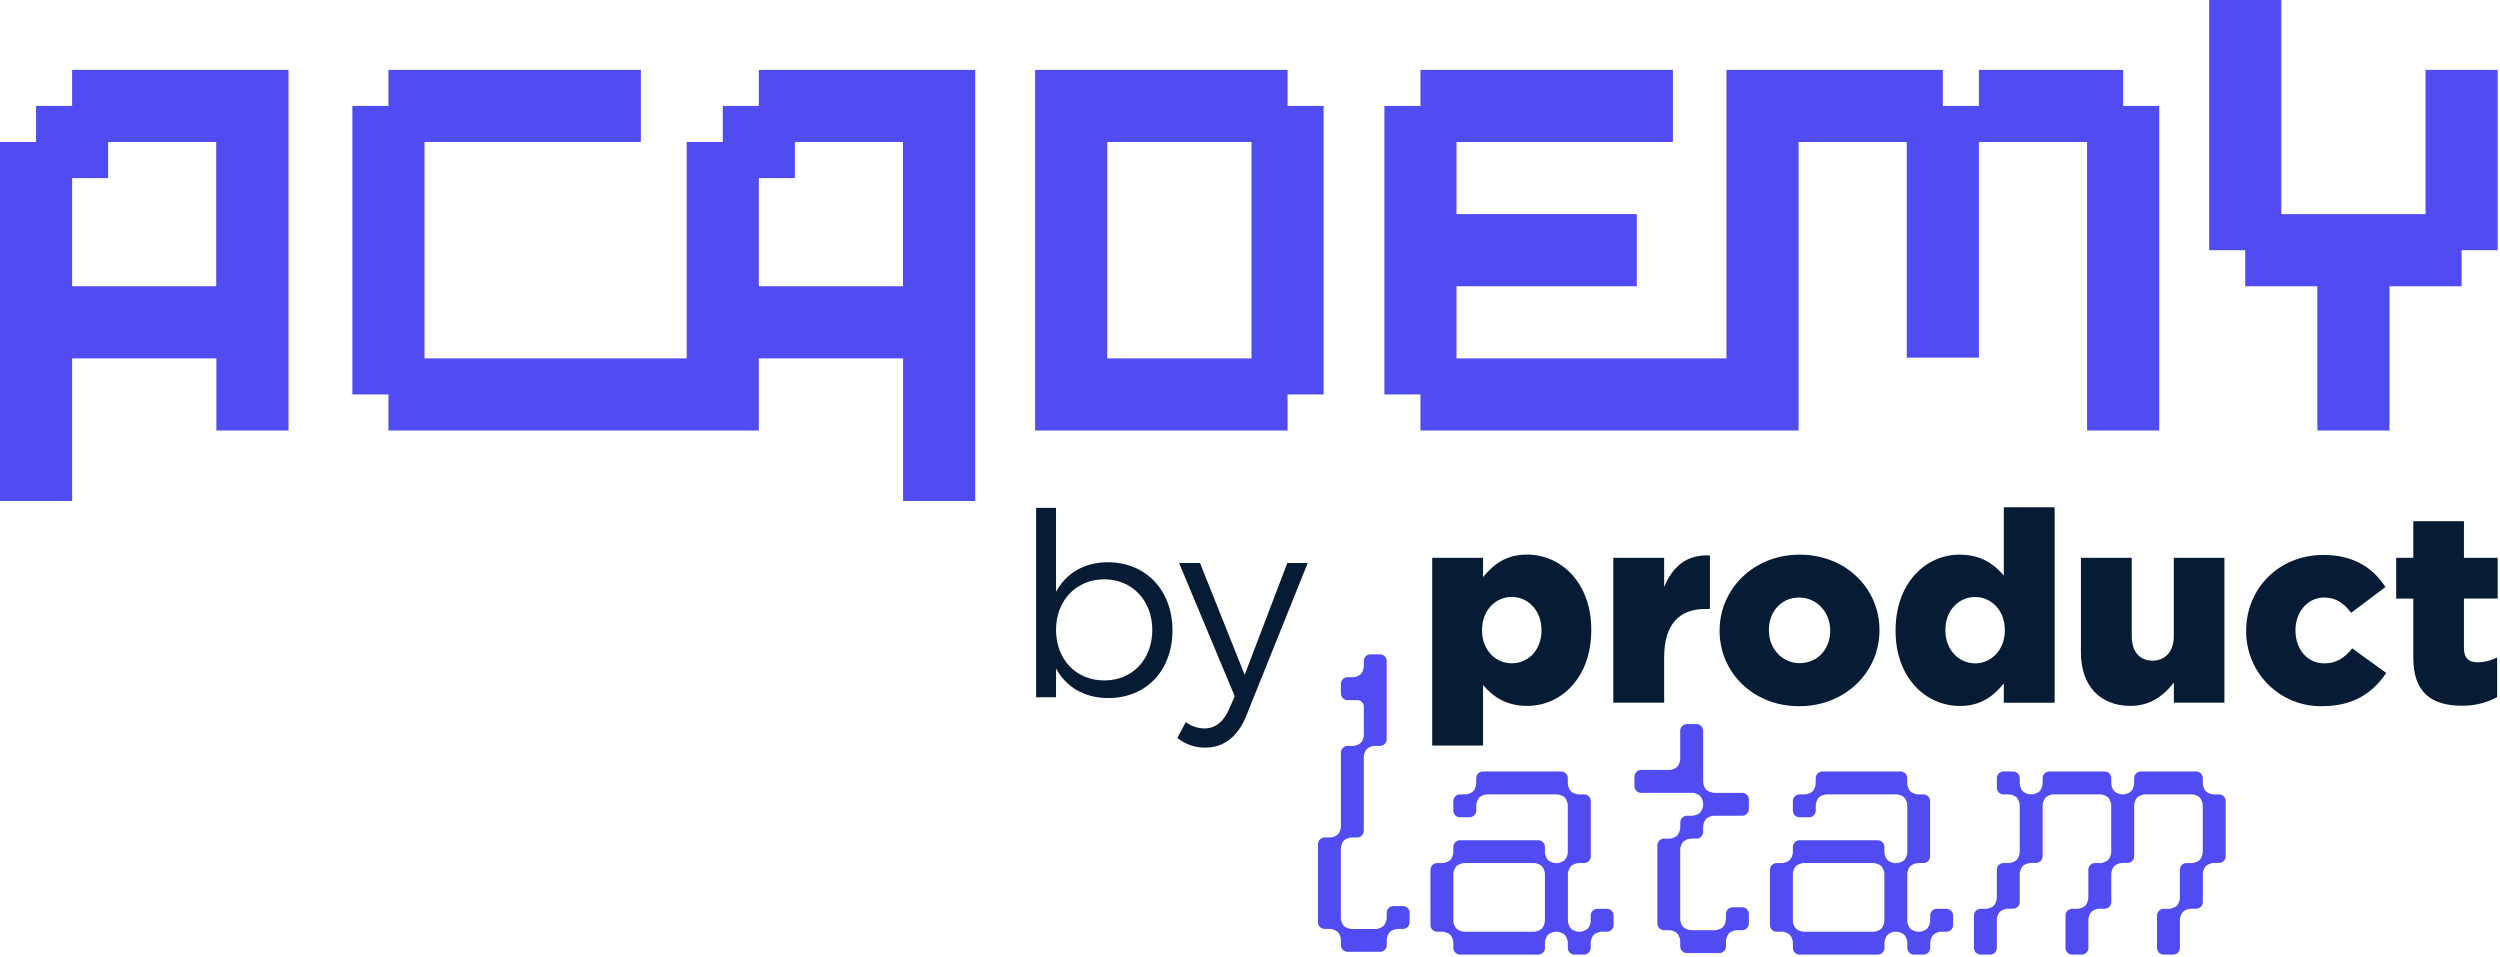
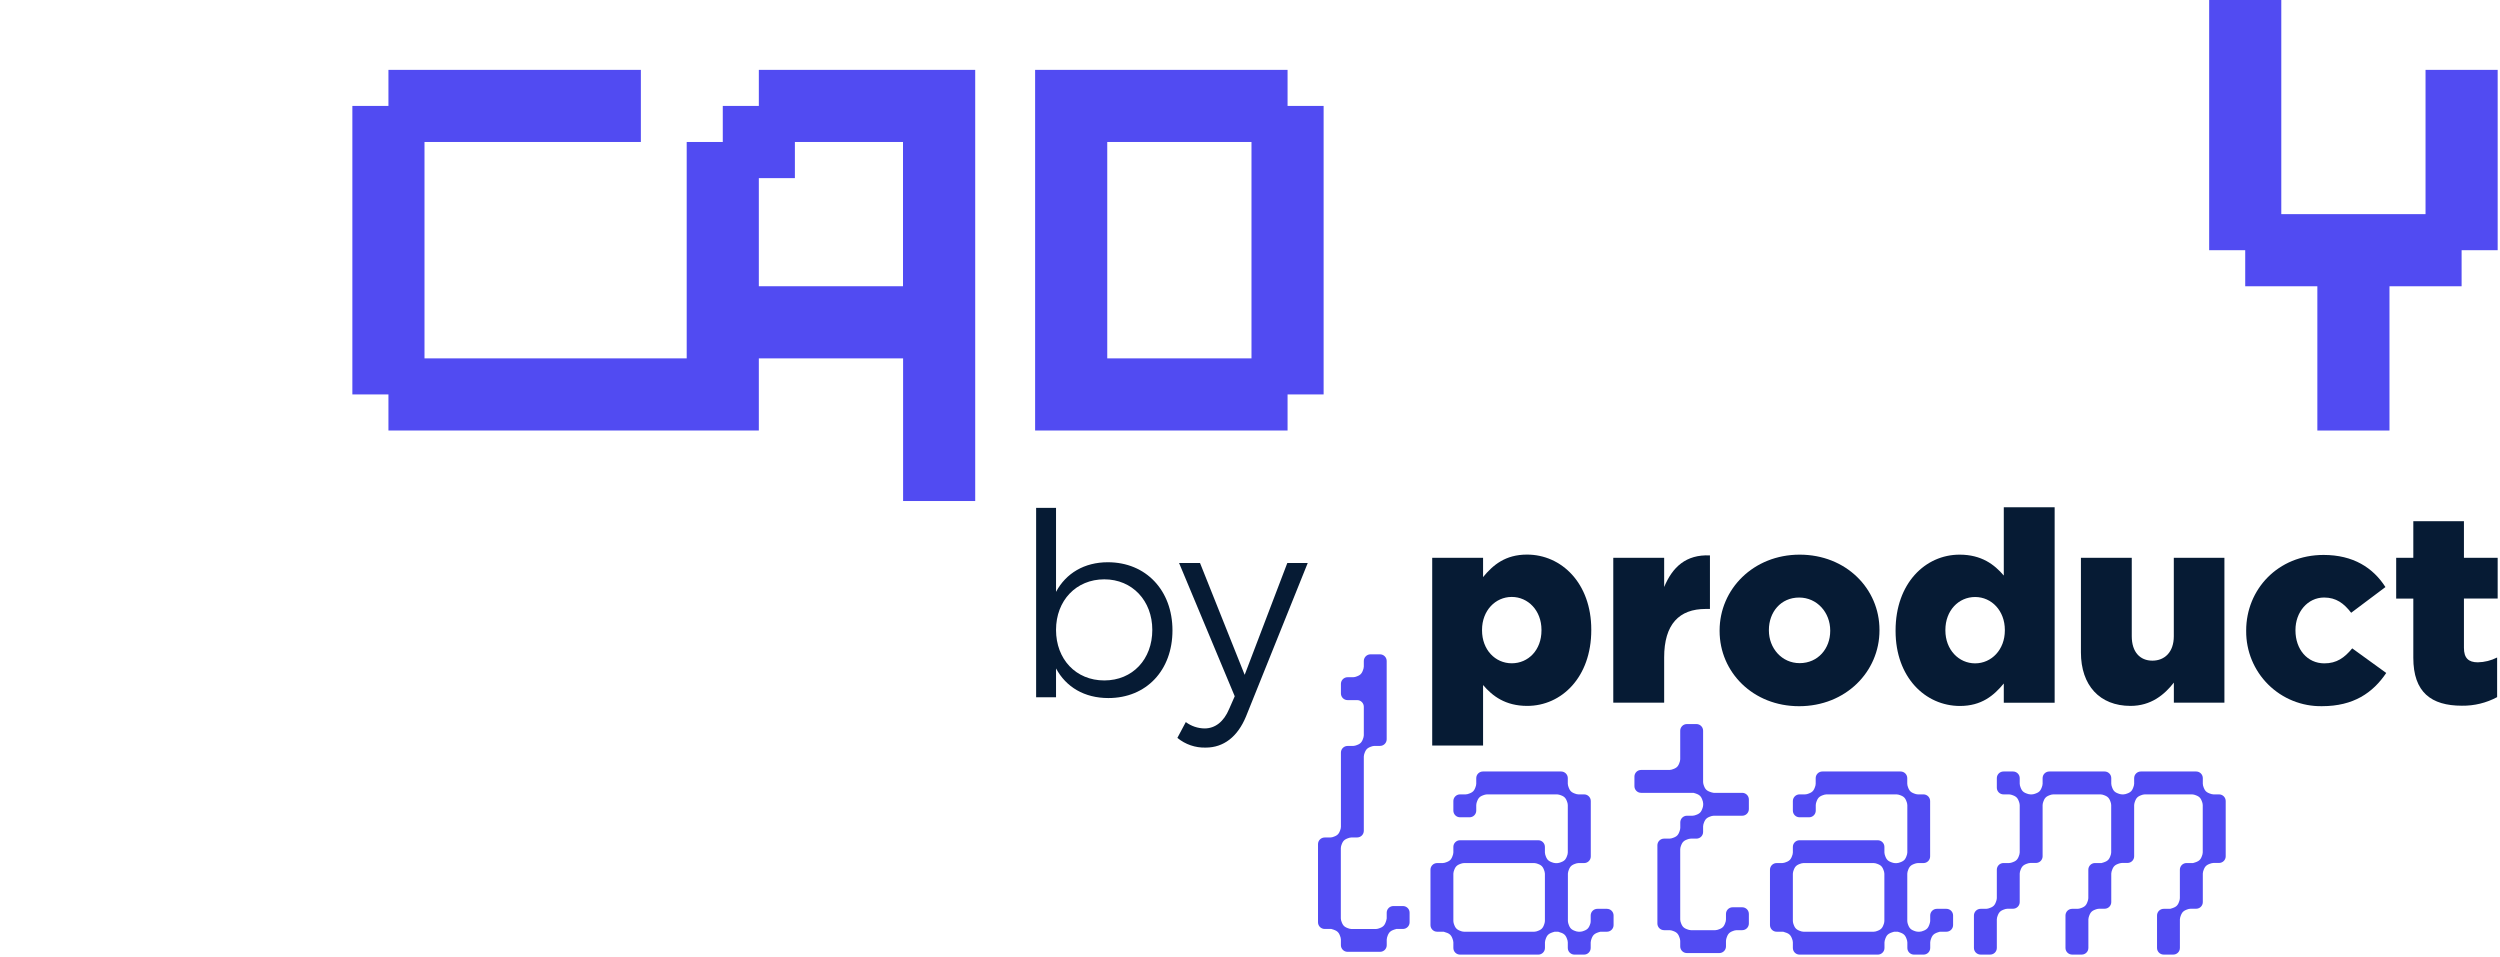
<svg xmlns="http://www.w3.org/2000/svg" width="993" height="380" viewBox="0 0 993 380" fill="none">
  <g clip-path="url(#clip0_168_4853)">
    <path d="M568.873 221.559H589.075V229.215C593.015 224.435 597.907 220.281 606.523 220.281C620.247 220.281 632.056 231.661 632.056 250.07V250.285C632.056 269.003 620.247 280.383 606.626 280.383C597.907 280.383 592.8 276.453 589.075 272.093V296.132H568.873V221.559ZM612.274 250.388V250.173C612.274 242.518 606.962 237.103 600.465 237.103C593.967 237.103 588.664 242.527 588.664 250.173V250.388C588.664 258.043 593.874 263.458 600.465 263.458C607.056 263.458 612.274 258.183 612.274 250.416V250.388Z" fill="#061B34" />
    <path d="M640.793 221.559H661.004V233.154C664.3 225.284 669.621 220.178 679.19 220.607V241.874H677.491C666.961 241.874 661.004 247.942 661.004 261.133V279.104H640.793V221.559Z" fill="#061B34" />
    <path d="M683.027 250.63V250.416C683.027 234.032 696.433 220.308 714.834 220.308C733.234 220.308 746.528 233.817 746.528 250.182V250.397C746.528 266.781 733.131 280.504 714.619 280.504C696.321 280.523 683.027 267.014 683.027 250.63ZM726.961 250.63V250.416C726.961 243.293 721.751 237.346 714.619 237.346C707.281 237.346 702.604 243.19 702.604 250.21V250.425C702.604 257.445 707.701 263.401 714.834 263.401C722.171 263.392 726.961 257.539 726.961 250.63Z" fill="#061B34" />
    <path d="M752.924 250.63V250.416C752.924 231.689 764.733 220.308 778.345 220.308C787.073 220.308 792.18 224.248 795.905 228.608V201.479H816.107V279.132H795.905V271.477C791.965 276.266 787.073 280.411 778.457 280.411C764.733 280.374 752.924 269.031 752.924 250.63ZM796.325 250.416V250.201C796.325 242.648 791.116 237.131 784.515 237.131C777.915 237.131 772.706 242.555 772.706 250.201V250.416C772.706 258.071 778.027 263.485 784.515 263.485C791.004 263.485 796.325 258.071 796.325 250.416Z" fill="#061B34" />
    <path d="M826.543 259.135V221.559H846.736V252.731C846.736 259.004 850.031 262.412 854.923 262.412C859.815 262.412 863.437 259.004 863.437 252.731V221.559H883.537V279.104H863.456V271.131C859.722 275.92 854.41 280.383 846.222 280.383C833.983 280.374 826.543 272.224 826.543 259.135Z" fill="#061B34" />
    <path d="M892.183 250.63V250.416C892.183 234.144 904.739 220.421 922.925 220.421C934.734 220.421 942.604 225.527 947.496 233.182L933.885 243.395C931.009 239.661 927.929 237.337 923.139 237.337C916.548 237.337 911.759 243.181 911.759 250.201V250.416C911.759 257.884 916.427 263.486 923.242 263.486C928.143 263.486 931.224 261.254 934.305 257.529L947.813 267.304C942.501 275.174 934.837 280.495 922.29 280.495C918.339 280.559 914.415 279.831 910.75 278.356C907.084 276.881 903.751 274.687 900.945 271.905C898.14 269.122 895.92 265.806 894.415 262.153C892.91 258.499 892.151 254.582 892.183 250.63Z" fill="#061B34" />
    <path d="M958.567 261.264V237.757H951.762V221.559H958.567V207.015H978.676V221.559H992.073V237.729H978.676V257.333C978.676 261.376 980.478 263.075 984.203 263.075C986.866 263.02 989.482 262.366 991.858 261.161V276.901C987.555 279.208 982.736 280.38 977.855 280.308C965.69 280.308 958.567 274.987 958.567 261.264Z" fill="#061B34" />
    <path d="M550.8 364.786V362.527C550.8 362.18 550.868 361.836 551.001 361.515C551.133 361.195 551.328 360.904 551.573 360.658C551.819 360.413 552.11 360.218 552.431 360.086C552.751 359.953 553.095 359.885 553.442 359.885H557.26C557.606 359.885 557.949 359.953 558.269 360.086C558.589 360.219 558.88 360.413 559.125 360.659C559.369 360.904 559.563 361.196 559.695 361.516C559.826 361.837 559.894 362.18 559.892 362.527V366.335C559.892 367.035 559.615 367.705 559.122 368.2C558.628 368.696 557.959 368.975 557.26 368.977H554.655C552.219 369.65 551.574 370.2 550.921 372.45C550.847 372.692 550.809 372.944 550.809 373.197V375.428C550.809 375.775 550.74 376.118 550.608 376.438C550.475 376.758 550.28 377.049 550.035 377.293C549.789 377.538 549.498 377.731 549.177 377.863C548.857 377.995 548.513 378.062 548.167 378.061H535.247C534.547 378.061 533.877 377.784 533.382 377.29C532.886 376.797 532.607 376.127 532.605 375.428V373.197C532.603 372.945 532.569 372.694 532.502 372.45C531.83 370.2 531.186 369.65 528.768 368.977H526.154C525.807 368.977 525.463 368.909 525.143 368.776C524.822 368.644 524.531 368.449 524.286 368.204C524.04 367.958 523.846 367.667 523.713 367.346C523.58 367.026 523.512 366.682 523.512 366.335V335.248C523.524 334.555 523.808 333.895 524.302 333.41C524.796 332.925 525.461 332.653 526.154 332.653H528.394C528.647 332.651 528.898 332.617 529.141 332.55C531.27 331.915 531.876 331.308 532.511 329.18C532.578 328.937 532.612 328.685 532.614 328.433V298.933C532.614 298.232 532.892 297.56 533.388 297.064C533.883 296.569 534.555 296.291 535.256 296.291H537.478C537.734 296.291 537.989 296.253 538.234 296.179C540.353 295.553 540.969 294.946 541.595 292.818C541.669 292.576 541.707 292.324 541.707 292.071V280.728C541.707 280.028 541.428 279.356 540.933 278.86C540.437 278.365 539.765 278.086 539.065 278.086H535.256C534.555 278.086 533.883 277.808 533.388 277.312C532.892 276.817 532.614 276.145 532.614 275.444V271.635C532.614 270.935 532.892 270.263 533.388 269.767C533.883 269.272 534.555 268.993 535.256 268.993H537.478C537.733 268.992 537.987 268.958 538.234 268.891C540.353 268.256 540.969 267.649 541.595 265.521C541.669 265.279 541.707 265.027 541.707 264.774V262.552C541.707 261.85 541.985 261.177 542.48 260.68C542.975 260.184 543.647 259.903 544.349 259.901H548.148C548.496 259.901 548.84 259.969 549.161 260.103C549.483 260.236 549.774 260.431 550.02 260.678C550.265 260.924 550.46 261.216 550.592 261.538C550.724 261.86 550.791 262.204 550.79 262.552V293.63C550.79 293.977 550.722 294.321 550.589 294.641C550.456 294.962 550.262 295.253 550.016 295.498C549.771 295.744 549.48 295.938 549.159 296.071C548.839 296.204 548.495 296.272 548.148 296.272H545.926C545.674 296.273 545.423 296.308 545.18 296.375C543.051 297.01 542.444 297.616 541.809 299.745C541.743 299.988 541.708 300.239 541.707 300.492V329.992C541.707 330.693 541.428 331.365 540.933 331.86C540.437 332.356 539.765 332.634 539.065 332.634H536.796C536.543 332.634 536.291 332.672 536.049 332.746C533.921 333.372 533.314 333.978 532.679 336.107C532.613 336.35 532.579 336.601 532.577 336.854V364.786C532.578 365.038 532.613 365.289 532.679 365.533C533.314 367.652 533.921 368.268 536.04 368.893C536.285 368.968 536.54 369.006 536.796 369.005H546.543C546.796 369.006 547.047 368.968 547.289 368.893C549.409 368.268 550.025 367.652 550.65 365.533C550.733 365.291 550.783 365.04 550.8 364.786Z" fill="#514BF2" />
    <path d="M631.822 365.859V363.628C631.822 362.927 632.101 362.255 632.596 361.76C633.092 361.265 633.763 360.986 634.464 360.986H638.273C638.974 360.986 639.646 361.265 640.141 361.76C640.637 362.255 640.915 362.927 640.915 363.628V367.437C640.915 368.138 640.637 368.81 640.141 369.305C639.646 369.801 638.974 370.079 638.273 370.079H635.668C633.232 370.751 632.597 371.311 631.934 373.561C631.86 373.8 631.822 374.049 631.822 374.299V376.53C631.822 377.231 631.544 377.903 631.048 378.398C630.553 378.894 629.881 379.172 629.18 379.172H625.371C624.671 379.172 623.999 378.894 623.503 378.398C623.008 377.903 622.729 377.231 622.729 376.53V374.299C622.728 374.049 622.694 373.801 622.627 373.561C621.955 371.311 621.32 370.761 618.892 370.079H617.501C615.065 370.751 614.421 371.311 613.767 373.561C613.693 373.8 613.655 374.049 613.655 374.299V376.53C613.655 377.231 613.377 377.903 612.881 378.398C612.386 378.894 611.714 379.172 611.013 379.172H579.916C579.216 379.172 578.544 378.894 578.048 378.398C577.553 377.903 577.274 377.231 577.274 376.53V374.299C577.274 374.049 577.237 373.8 577.162 373.561C576.5 371.311 575.865 370.761 573.428 370.079H570.824C570.123 370.079 569.451 369.801 568.955 369.305C568.46 368.81 568.182 368.138 568.182 367.437V345.452C568.182 344.751 568.46 344.079 568.955 343.584C569.451 343.088 570.123 342.81 570.824 342.81H573.055C573.308 342.809 573.56 342.772 573.802 342.698C575.93 342.072 576.537 341.466 577.162 339.337C577.237 339.095 577.275 338.843 577.274 338.59V336.387C577.274 335.686 577.553 335.014 578.048 334.519C578.544 334.023 579.216 333.745 579.916 333.745H610.995C611.695 333.745 612.367 334.023 612.863 334.519C613.358 335.014 613.637 335.686 613.637 336.387V338.618C613.636 338.871 613.674 339.123 613.749 339.365C614.374 341.494 614.981 342.1 617.119 342.726C617.357 342.801 617.606 342.839 617.856 342.838H618.51C618.763 342.838 619.015 342.8 619.257 342.726C621.385 342.1 621.992 341.494 622.627 339.365C622.693 339.122 622.728 338.871 622.729 338.618V319.751C622.728 319.499 622.693 319.248 622.627 319.004C621.992 316.876 621.385 316.269 619.257 315.643C619.015 315.569 618.763 315.531 618.51 315.531H590.587C590.334 315.531 590.082 315.569 589.84 315.643C587.712 316.269 587.105 316.876 586.47 319.004C586.403 319.248 586.369 319.499 586.367 319.751V321.982C586.365 322.684 586.084 323.356 585.587 323.851C585.091 324.346 584.418 324.624 583.716 324.624H579.916C579.216 324.624 578.544 324.346 578.048 323.85C577.553 323.355 577.274 322.683 577.274 321.982V318.173C577.274 317.473 577.553 316.801 578.048 316.305C578.544 315.81 579.216 315.531 579.916 315.531H582.148C582.397 315.53 582.645 315.496 582.885 315.429C585.023 314.794 585.63 314.187 586.255 312.058C586.33 311.817 586.367 311.565 586.367 311.312V309.08C586.367 308.38 586.646 307.708 587.141 307.212C587.637 306.717 588.309 306.438 589.009 306.438H620.087C620.434 306.438 620.778 306.507 621.098 306.64C621.419 306.772 621.71 306.967 621.956 307.212C622.201 307.458 622.396 307.749 622.528 308.069C622.661 308.39 622.729 308.733 622.729 309.08V311.312C622.729 311.565 622.767 311.817 622.841 312.058C623.467 314.187 624.074 314.794 626.212 315.429C626.452 315.496 626.7 315.53 626.949 315.531H629.218C629.918 315.531 630.59 315.81 631.086 316.305C631.581 316.801 631.86 317.473 631.86 318.173V340.168C631.86 340.869 631.581 341.541 631.086 342.036C630.59 342.531 629.918 342.81 629.218 342.81H626.986C626.737 342.806 626.488 342.841 626.249 342.913C624.111 343.547 623.504 344.154 622.879 346.283C622.804 346.525 622.767 346.776 622.767 347.03V365.859C622.767 366.113 622.804 366.364 622.879 366.606C623.504 368.735 624.111 369.342 626.24 369.976C626.483 370.044 626.734 370.079 626.986 370.079H627.649C627.902 370.078 628.153 370.043 628.396 369.976C630.515 369.342 631.122 368.735 631.757 366.606C631.811 366.361 631.833 366.11 631.822 365.859ZM604.544 370.079H609.426C609.679 370.078 609.93 370.043 610.173 369.976C612.292 369.342 612.908 368.735 613.525 366.606C613.599 366.364 613.637 366.113 613.637 365.859V347.03C613.637 346.776 613.599 346.525 613.525 346.283C612.908 344.154 612.292 343.547 610.164 342.913C609.921 342.841 609.67 342.807 609.417 342.81H581.494C581.241 342.807 580.99 342.841 580.747 342.913C578.619 343.547 578.012 344.154 577.377 346.283C577.31 346.526 577.276 346.777 577.274 347.03V365.859C577.276 366.112 577.31 366.363 577.377 366.606C578.012 368.735 578.619 369.342 580.738 369.976C580.981 370.043 581.232 370.078 581.485 370.079H604.544Z" fill="#514BF2" />
    <path d="M680.675 314.915H692.008C692.709 314.915 693.381 315.193 693.876 315.689C694.372 316.184 694.65 316.856 694.65 317.557V321.366C694.65 322.067 694.372 322.739 693.876 323.234C693.381 323.73 692.709 324.008 692.008 324.008H680.694C680.441 324.009 680.19 324.044 679.947 324.111C677.818 324.745 677.202 325.352 676.576 327.481C676.505 327.723 676.471 327.975 676.474 328.228V330.459C676.474 331.16 676.195 331.832 675.7 332.327C675.205 332.822 674.533 333.101 673.832 333.101H671.601C671.348 333.098 671.096 333.132 670.854 333.204C668.725 333.829 668.118 334.445 667.484 336.574C667.412 336.816 667.378 337.068 667.381 337.32V365.243C667.378 365.496 667.412 365.748 667.484 365.99C668.118 368.119 668.725 368.725 670.854 369.351C671.096 369.425 671.348 369.463 671.601 369.463H681.338C681.591 369.463 681.843 369.425 682.085 369.351C684.213 368.725 684.82 368.119 685.455 365.99C685.526 365.748 685.561 365.496 685.557 365.243V363.012C685.557 362.311 685.836 361.639 686.331 361.144C686.827 360.648 687.499 360.37 688.199 360.37H692.008C692.709 360.37 693.381 360.648 693.876 361.144C694.372 361.639 694.65 362.311 694.65 363.012V366.821C694.65 367.522 694.372 368.194 693.876 368.689C693.381 369.185 692.709 369.463 692.008 369.463H689.786C689.531 369.465 689.277 369.499 689.03 369.566C686.902 370.2 686.295 370.807 685.669 372.936C685.595 373.178 685.557 373.429 685.557 373.683V375.914C685.557 376.613 685.28 377.283 684.787 377.779C684.293 378.274 683.624 378.553 682.925 378.556H670.023C669.322 378.556 668.65 378.277 668.155 377.782C667.659 377.286 667.381 376.614 667.381 375.914V373.683C667.381 373.429 667.343 373.178 667.269 372.936C666.643 370.807 666.037 370.2 663.899 369.566C663.659 369.499 663.411 369.464 663.161 369.463H660.958C660.257 369.463 659.585 369.185 659.09 368.689C658.595 368.194 658.316 367.522 658.316 366.821V335.733C658.319 335.034 658.598 334.365 659.093 333.871C659.588 333.378 660.259 333.101 660.958 333.101H663.189C663.439 333.102 663.688 333.064 663.927 332.989C666.065 332.363 666.671 331.747 667.297 329.619C667.371 329.377 667.409 329.125 667.409 328.872V326.65C667.408 326.303 667.475 325.959 667.608 325.637C667.74 325.316 667.934 325.025 668.18 324.779C668.426 324.533 668.717 324.339 669.038 324.207C669.36 324.074 669.704 324.007 670.051 324.008H672.273C672.526 324.009 672.778 323.972 673.02 323.896C675.157 323.27 675.755 322.664 676.39 320.526C676.465 320.287 676.503 320.038 676.502 319.788V319.144C676.503 318.888 676.465 318.633 676.39 318.388C675.727 316.138 675.083 315.587 672.656 314.915H651.837C651.137 314.915 650.465 314.637 649.969 314.141C649.474 313.646 649.195 312.974 649.195 312.273V308.464C649.195 307.764 649.474 307.092 649.969 306.596C650.465 306.101 651.137 305.822 651.837 305.822H663.161C663.411 305.823 663.66 305.785 663.899 305.71C666.037 305.085 666.643 304.478 667.269 302.349C667.343 302.107 667.381 301.856 667.381 301.603V290.241C667.381 289.541 667.659 288.869 668.155 288.373C668.65 287.878 669.322 287.599 670.023 287.599H673.832C674.533 287.599 675.205 287.878 675.7 288.373C676.195 288.869 676.474 289.541 676.474 290.241V310.658C676.471 310.911 676.505 311.163 676.576 311.405C677.202 313.533 677.809 314.14 679.928 314.766C680.168 314.853 680.42 314.903 680.675 314.915Z" fill="#514BF2" />
    <path d="M766.674 365.859V363.628C766.674 363.281 766.742 362.938 766.875 362.617C767.008 362.297 767.202 362.005 767.448 361.76C767.693 361.515 767.984 361.32 768.305 361.187C768.625 361.055 768.969 360.986 769.316 360.986H773.125C773.825 360.986 774.497 361.265 774.993 361.76C775.488 362.255 775.767 362.927 775.767 363.628V367.437C775.767 368.138 775.488 368.81 774.993 369.305C774.497 369.801 773.825 370.079 773.125 370.079H770.529C768.093 370.751 767.449 371.311 766.795 373.561C766.721 373.8 766.683 374.049 766.683 374.299V376.53C766.683 377.231 766.405 377.903 765.909 378.398C765.414 378.894 764.742 379.172 764.041 379.172H760.232C759.533 379.169 758.864 378.89 758.37 378.395C757.877 377.9 757.6 377.229 757.6 376.53V374.299C757.6 374.049 757.562 373.8 757.488 373.561C756.825 371.311 756.181 370.761 753.753 370.079H752.362C749.926 370.751 749.282 371.311 748.628 373.561C748.554 373.8 748.516 374.049 748.516 374.299V376.53C748.516 376.877 748.448 377.22 748.315 377.541C748.182 377.862 747.988 378.153 747.742 378.398C747.497 378.643 747.206 378.838 746.885 378.971C746.565 379.104 746.221 379.172 745.874 379.172H714.768C714.067 379.172 713.395 378.894 712.9 378.398C712.404 377.903 712.126 377.231 712.126 376.53V374.299C712.125 374.049 712.09 373.801 712.023 373.561C711.351 371.311 710.716 370.761 708.289 370.079H705.675C704.974 370.079 704.302 369.801 703.807 369.305C703.312 368.81 703.033 368.138 703.033 367.437V345.452C703.033 344.751 703.312 344.079 703.807 343.584C704.302 343.088 704.974 342.81 705.675 342.81H707.906C708.159 342.81 708.411 342.772 708.653 342.698C710.782 342.072 711.389 341.466 712.023 339.337C712.09 339.094 712.125 338.843 712.126 338.59V336.387C712.126 335.686 712.404 335.014 712.9 334.519C713.395 334.023 714.067 333.745 714.768 333.745H745.846C746.547 333.745 747.219 334.023 747.714 334.519C748.21 335.014 748.488 335.686 748.488 336.387V338.618C748.488 338.871 748.526 339.123 748.6 339.365C749.226 341.494 749.832 342.1 751.97 342.726C752.209 342.801 752.458 342.839 752.708 342.838H753.361C753.614 342.838 753.866 342.8 754.108 342.726C756.237 342.1 756.843 341.494 757.478 339.365C757.553 339.123 757.59 338.871 757.59 338.618V319.751C757.59 319.498 757.553 319.246 757.478 319.004C756.843 316.876 756.237 316.269 754.108 315.643C753.866 315.569 753.614 315.531 753.361 315.531H725.439C725.185 315.531 724.934 315.569 724.692 315.643C722.563 316.269 721.956 316.876 721.322 319.004C721.255 319.248 721.22 319.499 721.219 319.751V321.982C721.219 322.683 720.941 323.355 720.445 323.85C719.95 324.346 719.278 324.624 718.577 324.624H714.768C714.067 324.624 713.395 324.346 712.9 323.85C712.404 323.355 712.126 322.683 712.126 321.982V318.173C712.126 317.473 712.404 316.801 712.9 316.305C713.395 315.81 714.067 315.531 714.768 315.531H716.971C717.224 315.53 717.475 315.495 717.718 315.429C719.847 314.794 720.453 314.187 721.088 312.058C721.155 311.815 721.189 311.564 721.191 311.312V309.08C721.191 308.38 721.469 307.708 721.965 307.212C722.46 306.717 723.132 306.438 723.833 306.438H754.92C755.621 306.438 756.293 306.717 756.788 307.212C757.284 307.708 757.562 308.38 757.562 309.08V311.312C757.559 311.564 757.594 311.816 757.665 312.058C758.29 314.187 758.897 314.794 761.035 315.429C761.275 315.495 761.523 315.529 761.773 315.531H764.004C764.351 315.531 764.694 315.6 765.015 315.732C765.335 315.865 765.627 316.06 765.872 316.305C766.117 316.55 766.312 316.842 766.445 317.162C766.577 317.483 766.646 317.826 766.646 318.173V340.168C766.646 340.515 766.577 340.858 766.445 341.179C766.312 341.499 766.117 341.791 765.872 342.036C765.627 342.281 765.335 342.476 765.015 342.609C764.694 342.742 764.351 342.81 764.004 342.81H761.782C761.532 342.807 761.284 342.842 761.044 342.913C758.907 343.547 758.3 344.154 757.674 346.283C757.603 346.525 757.568 346.777 757.572 347.03V365.859C757.568 366.112 757.603 366.364 757.674 366.606C758.3 368.735 758.907 369.342 761.035 369.976C761.278 370.043 761.53 370.078 761.782 370.079H762.445C762.697 370.078 762.948 370.043 763.192 369.976C765.311 369.342 765.927 368.735 766.543 366.606C766.624 366.365 766.668 366.113 766.674 365.859ZM739.377 370.079H744.259C744.511 370.078 744.763 370.043 745.006 369.976C747.134 369.342 747.732 368.735 748.367 366.606C748.438 366.364 748.473 366.112 748.469 365.859V347.03C748.473 346.777 748.438 346.525 748.367 346.283C747.732 344.154 747.134 343.547 744.997 342.913C744.754 342.841 744.502 342.807 744.25 342.81H716.346C716.096 342.806 715.847 342.841 715.608 342.913C713.47 343.547 712.864 344.154 712.229 346.283C712.162 346.526 712.127 346.777 712.126 347.03V365.859C712.127 366.112 712.162 366.363 712.229 366.606C712.864 368.735 713.47 369.342 715.599 369.976C715.842 370.044 716.093 370.079 716.346 370.079H739.377Z" fill="#514BF2" />
    <path d="M875.059 312.049C875.694 314.187 876.301 314.794 878.439 315.419C878.677 315.494 878.926 315.532 879.176 315.531H881.417C882.116 315.534 882.786 315.813 883.279 316.308C883.772 316.804 884.049 317.474 884.049 318.173V340.121C884.049 340.82 883.772 341.491 883.279 341.986C882.786 342.481 882.116 342.761 881.417 342.763H879.167C878.914 342.763 878.662 342.801 878.42 342.875C876.301 343.501 875.694 344.107 875.059 346.236C874.993 346.479 874.958 346.731 874.957 346.983V358.307C874.957 359.008 874.678 359.68 874.183 360.175C873.687 360.671 873.015 360.949 872.315 360.949H870.074C869.819 360.95 869.565 360.985 869.318 361.052C867.208 361.686 866.592 362.293 865.966 364.422C865.892 364.664 865.854 364.915 865.854 365.169V376.53C865.854 376.876 865.786 377.22 865.653 377.54C865.52 377.86 865.326 378.15 865.08 378.395C864.835 378.639 864.543 378.833 864.223 378.965C863.902 379.097 863.559 379.164 863.213 379.163H859.413C858.714 379.163 858.043 378.886 857.548 378.392C857.053 377.899 856.773 377.229 856.771 376.53V363.628C856.771 362.927 857.049 362.256 857.545 361.76C858.04 361.265 858.712 360.986 859.413 360.986H862.008C864.445 360.305 865.089 359.754 865.742 357.504C865.809 357.261 865.844 357.01 865.845 356.757V345.443C865.845 344.742 866.124 344.07 866.619 343.574C867.114 343.079 867.786 342.801 868.487 342.801H871.092C873.528 342.128 874.163 341.578 874.826 339.328C874.893 339.084 874.927 338.833 874.929 338.581V319.751C874.927 319.499 874.893 319.248 874.826 319.004C874.191 316.876 873.584 316.269 871.456 315.634C871.212 315.567 870.961 315.533 870.709 315.531H851.907C851.655 315.533 851.404 315.567 851.16 315.634C849.032 316.269 848.425 316.876 847.8 319.004C847.725 319.246 847.687 319.498 847.687 319.751V340.121C847.687 340.822 847.409 341.494 846.914 341.989C846.418 342.485 845.746 342.763 845.046 342.763H842.805C842.552 342.763 842.3 342.801 842.058 342.875C839.939 343.501 839.332 344.107 838.707 346.236C838.632 346.478 838.595 346.73 838.595 346.983V358.307C838.595 359.008 838.316 359.68 837.821 360.175C837.325 360.671 836.653 360.949 835.953 360.949H833.721C833.469 360.95 833.218 360.985 832.975 361.052C830.846 361.686 830.239 362.293 829.614 364.422C829.539 364.664 829.502 364.915 829.502 365.169V376.53C829.499 377.229 829.22 377.899 828.725 378.392C828.229 378.886 827.559 379.163 826.86 379.163H823.051C822.352 379.163 821.681 378.886 821.186 378.392C820.691 377.899 820.411 377.229 820.409 376.53V363.628C820.409 362.927 820.687 362.256 821.183 361.76C821.678 361.265 822.35 360.986 823.051 360.986H825.263C825.517 360.986 825.768 360.949 826.01 360.874C828.139 360.249 828.746 359.642 829.371 357.513C829.445 357.271 829.483 357.02 829.483 356.767V345.443C829.483 345.096 829.551 344.752 829.684 344.431C829.817 344.111 830.012 343.82 830.257 343.574C830.502 343.329 830.794 343.134 831.114 343.002C831.435 342.869 831.778 342.801 832.125 342.801H834.73C837.157 342.128 837.801 341.578 838.464 339.328C838.531 339.084 838.565 338.833 838.567 338.581V319.751C838.565 319.499 838.531 319.248 838.464 319.004C837.829 316.876 837.222 316.269 835.094 315.634C834.85 315.567 834.599 315.533 834.347 315.531H815.545C815.293 315.533 815.042 315.567 814.798 315.634C812.67 316.269 812.054 316.876 811.428 319.004C811.361 319.248 811.327 319.499 811.325 319.751V340.121C811.323 340.823 811.043 341.495 810.546 341.99C810.049 342.485 809.376 342.763 808.674 342.763H806.452C806.199 342.762 805.947 342.8 805.705 342.875C803.577 343.501 802.97 344.107 802.335 346.236C802.268 346.482 802.233 346.737 802.233 346.992V358.307C802.23 359.008 801.95 359.68 801.453 360.176C800.956 360.671 800.283 360.949 799.581 360.949H797.359C797.107 360.95 796.856 360.985 796.613 361.052C794.484 361.686 793.877 362.293 793.242 364.422C793.176 364.665 793.141 364.916 793.14 365.169V376.53C793.137 377.229 792.858 377.899 792.363 378.392C791.867 378.886 791.197 379.163 790.498 379.163H786.689C785.99 379.163 785.319 378.886 784.824 378.392C784.329 377.899 784.049 377.229 784.047 376.53V363.628C784.047 362.927 784.325 362.256 784.821 361.76C785.316 361.265 785.988 360.986 786.689 360.986H788.92C789.173 360.985 789.425 360.947 789.667 360.874C791.795 360.249 792.402 359.642 793.028 357.513C793.102 357.271 793.14 357.02 793.14 356.767V345.443C793.14 344.742 793.418 344.07 793.914 343.574C794.409 343.079 795.081 342.801 795.782 342.801H798.013C798.262 342.799 798.51 342.765 798.75 342.698C800.888 342.063 801.495 341.456 802.121 339.328C802.195 339.086 802.233 338.834 802.233 338.581V319.751C802.233 319.498 802.195 319.246 802.121 319.004C801.495 316.876 800.888 316.269 798.75 315.634C798.51 315.567 798.262 315.533 798.013 315.531H795.782C795.081 315.531 794.409 315.253 793.914 314.758C793.418 314.262 793.14 313.59 793.14 312.889V309.08C793.14 308.38 793.418 307.708 793.914 307.212C794.409 306.717 795.081 306.438 795.782 306.438H799.581C799.929 306.437 800.274 306.505 800.595 306.637C800.917 306.769 801.209 306.964 801.455 307.209C801.702 307.454 801.897 307.746 802.031 308.067C802.164 308.388 802.233 308.733 802.233 309.08V311.302C802.234 311.555 802.269 311.806 802.335 312.049C802.97 314.187 803.577 314.794 805.705 315.419C805.947 315.494 806.199 315.532 806.452 315.531H807.096C807.35 315.532 807.601 315.494 807.843 315.419C809.972 314.794 810.579 314.187 811.213 312.049C811.288 311.807 811.326 311.555 811.325 311.302V309.08C811.324 308.733 811.392 308.389 811.524 308.068C811.656 307.747 811.851 307.455 812.096 307.21C812.342 306.964 812.634 306.769 812.955 306.637C813.276 306.505 813.62 306.437 813.967 306.438H835.953C836.3 306.437 836.644 306.505 836.965 306.637C837.286 306.769 837.578 306.964 837.824 307.21C838.069 307.455 838.264 307.747 838.396 308.068C838.528 308.389 838.596 308.733 838.595 309.08V311.302C838.595 311.555 838.632 311.807 838.707 312.049C839.332 314.187 839.939 314.794 842.067 315.419C842.309 315.494 842.561 315.531 842.814 315.531H843.468C843.721 315.531 843.973 315.494 844.215 315.419C846.343 314.794 846.95 314.187 847.575 312.049C847.65 311.807 847.688 311.555 847.687 311.302V309.08C847.687 308.38 847.966 307.708 848.461 307.212C848.957 306.717 849.629 306.438 850.329 306.438H872.315C872.662 306.437 873.006 306.505 873.327 306.637C873.648 306.769 873.94 306.964 874.186 307.21C874.431 307.455 874.626 307.747 874.758 308.068C874.89 308.389 874.958 308.733 874.957 309.08V311.302C874.958 311.555 874.993 311.806 875.059 312.049Z" fill="#514BF2" />
    <path d="M465.704 250.397C465.704 266.212 455.361 277.265 440.246 277.265C430.715 277.265 423.442 272.905 419.456 265.502V276.966H411.549V201.721H419.456V235.087C423.414 227.684 430.715 223.324 440.041 223.324C455.155 223.324 465.704 234.471 465.704 250.397ZM457.695 250.192C457.695 238.634 449.778 230.111 438.622 230.111C427.466 230.111 419.456 238.513 419.456 250.192C419.456 261.87 427.363 270.272 438.622 270.272C449.881 270.272 457.695 261.852 457.695 250.192Z" fill="#061B34" />
    <path d="M478.915 296.944C474.819 297.068 470.817 295.697 467.656 293.089L470.998 286.806C473.156 288.422 475.772 289.308 478.467 289.336C482.631 289.336 486.075 286.703 488.204 281.625L490.435 276.555L468.328 223.623H476.646L494.384 268.041L511.319 223.623H519.431L494.916 284.575C491.574 292.678 485.991 296.944 478.915 296.944Z" fill="#061B34" />
-     <path d="M28.651 42.074H14.33V56.395H0V199.005H28.651V142.347H85.943V170.998H114.594V27.753H28.651V42.074ZM42.944 56.395H85.887V113.696H28.651V70.753H42.944V56.395Z" fill="#514BF2" />
    <path d="M301.408 42.074H287.088V56.395H272.757V142.347H168.61V56.395H254.553V27.753H154.289V42.074H139.959V156.668H154.289V170.998H301.408V142.347H358.71V199.005H387.352V27.753H301.408V42.074ZM315.729 56.395H358.673V113.696H301.408V70.753H315.729V56.395Z" fill="#514BF2" />
    <path d="M511.422 27.753H411.148V170.998H511.422V156.668H525.743V42.074H511.422V27.753ZM497.092 142.347H439.799V56.395H497.092V142.347Z" fill="#514BF2" />
-     <path d="M843.318 27.753H786.017V42.074H771.696V27.753H685.743V142.347H578.524V113.696H650.147V85.045H578.524V56.404H664.477V27.753H564.204V42.074H549.883V156.677H564.204V170.998H685.743H692.484H714.394V56.404H757.366V142.058H786.017V56.404H828.988V170.998H857.639V42.074H843.318V27.753Z" fill="#514BF2" />
    <path d="M963.422 27.753V85.045H906.129V-0.254H877.479V99.376H891.799V113.696H920.45V170.998H949.101V113.696H977.752V99.376H992.073V27.753H963.422Z" fill="#514BF2" />
  </g>
  <defs>
    <clipPath id="clip0_168_4853">
      <rect width="992.1" height="379.478" fill="white" />
    </clipPath>
  </defs>
</svg>